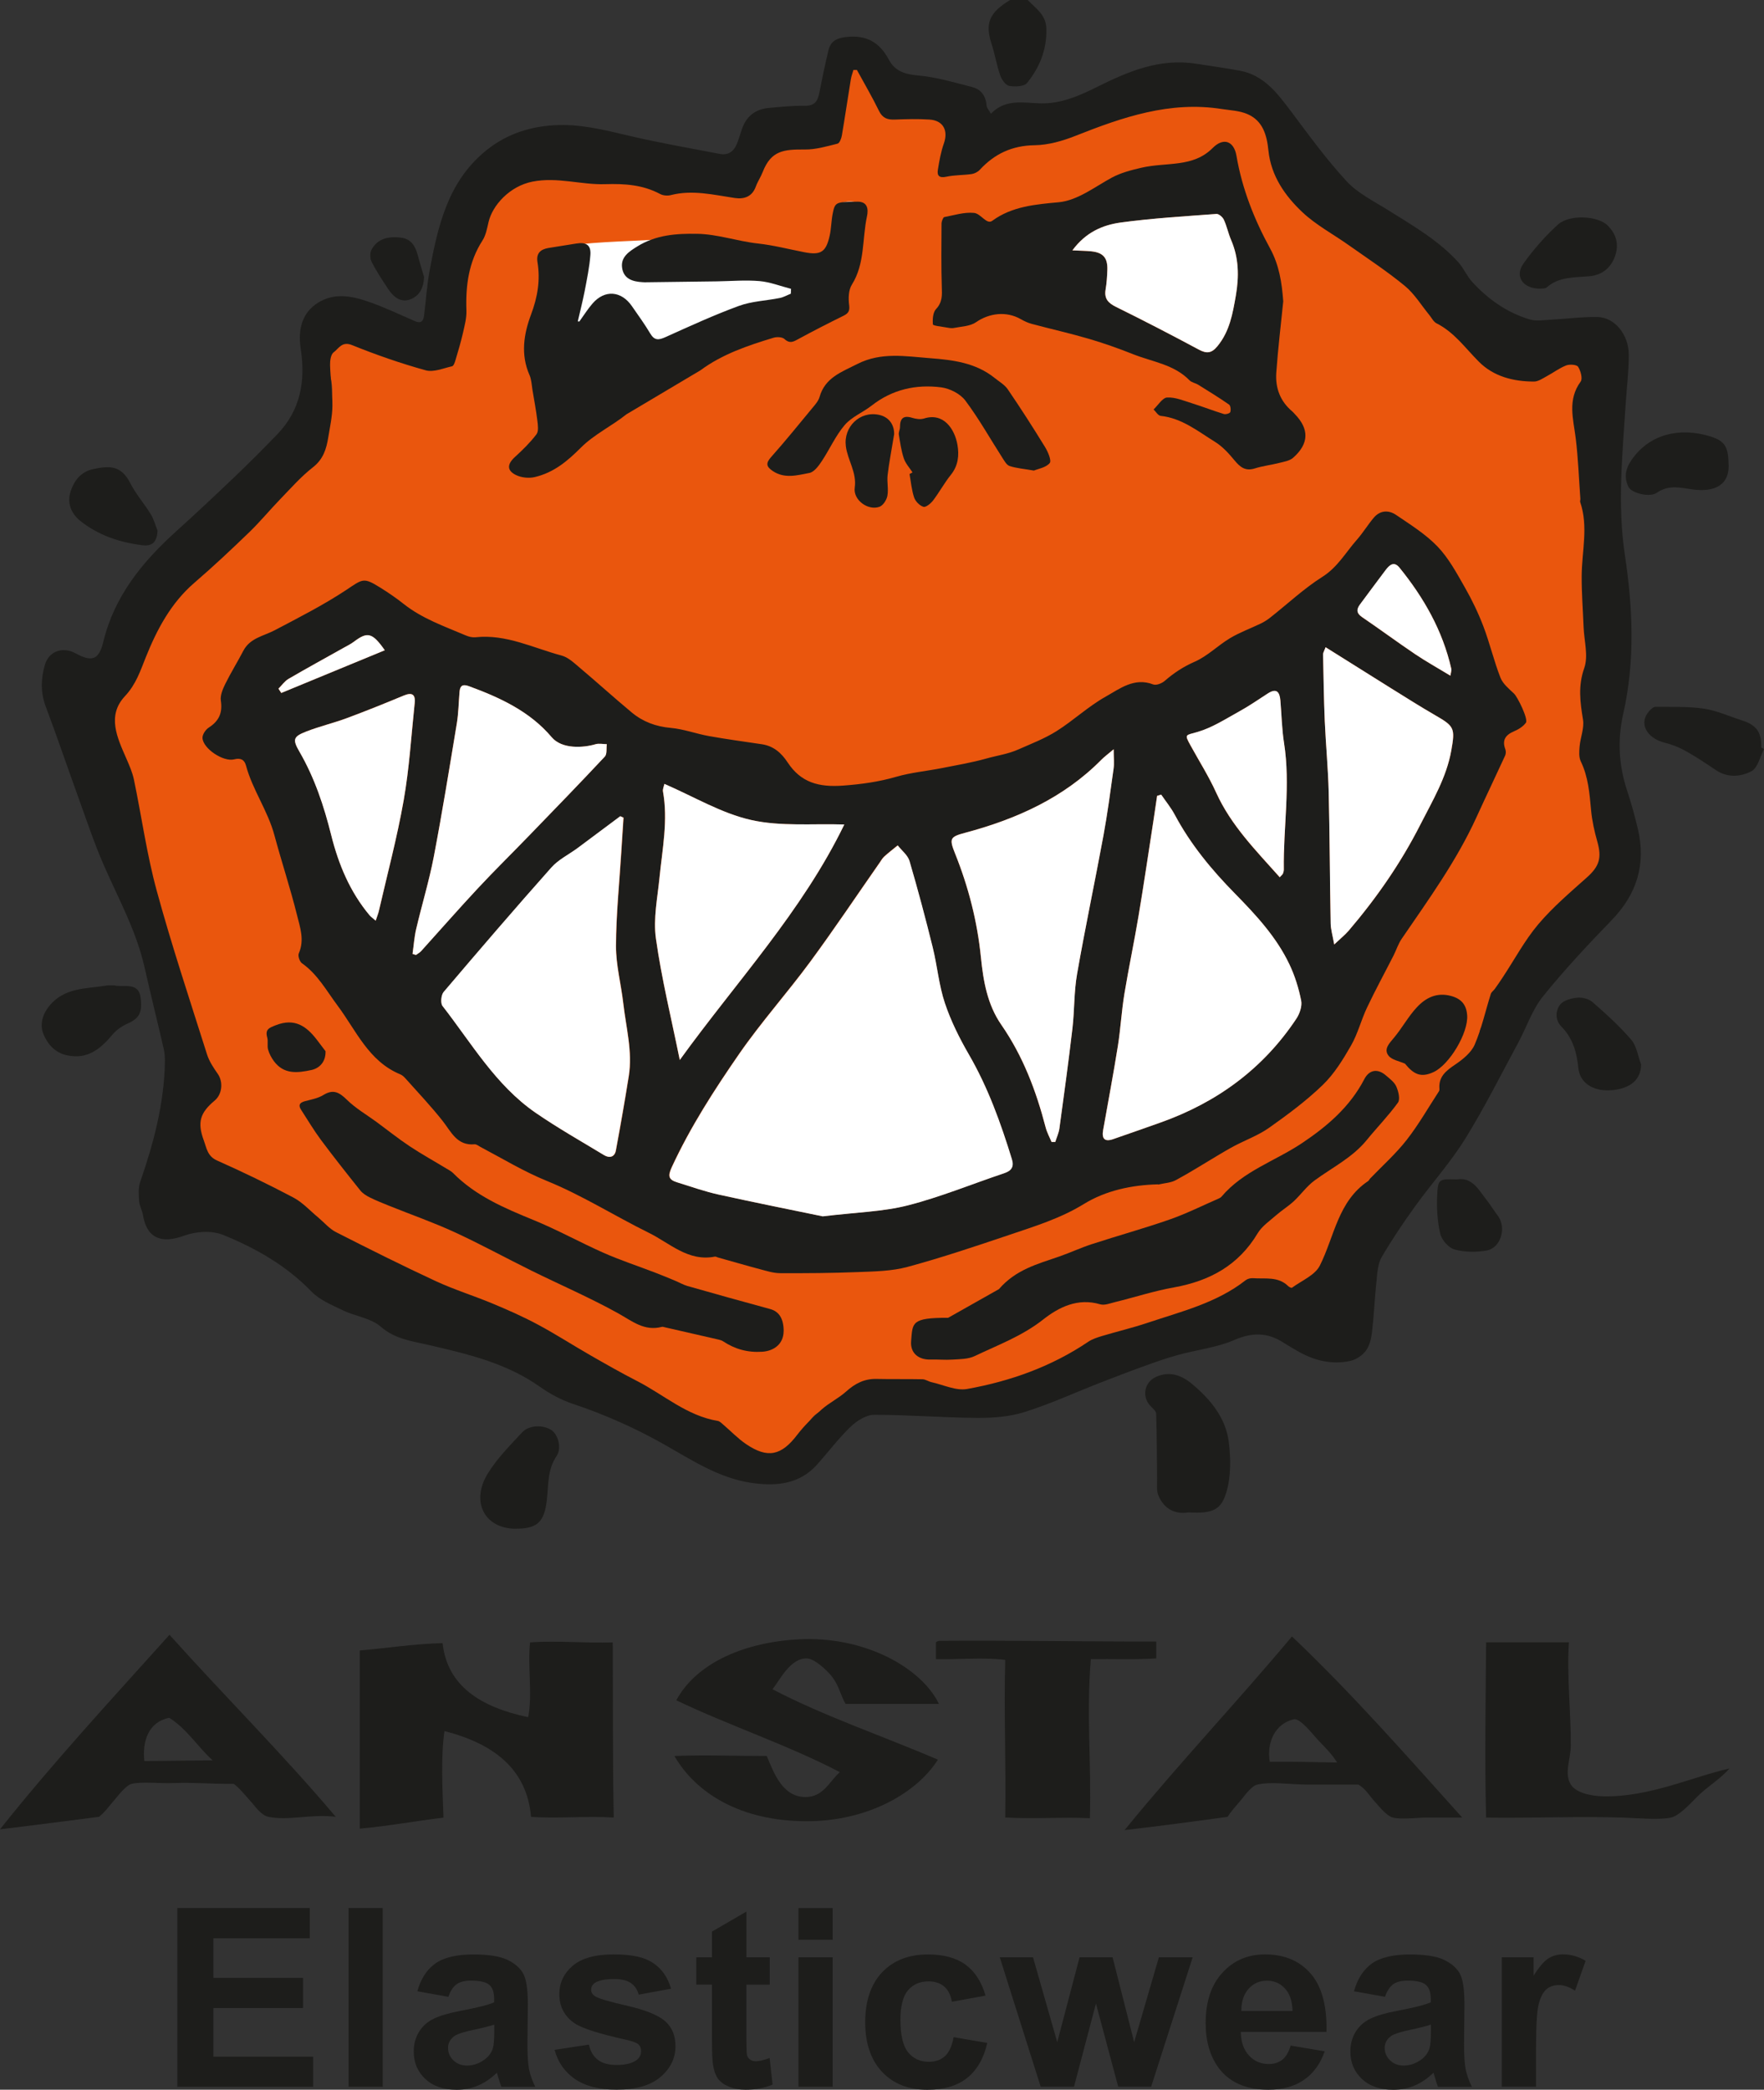
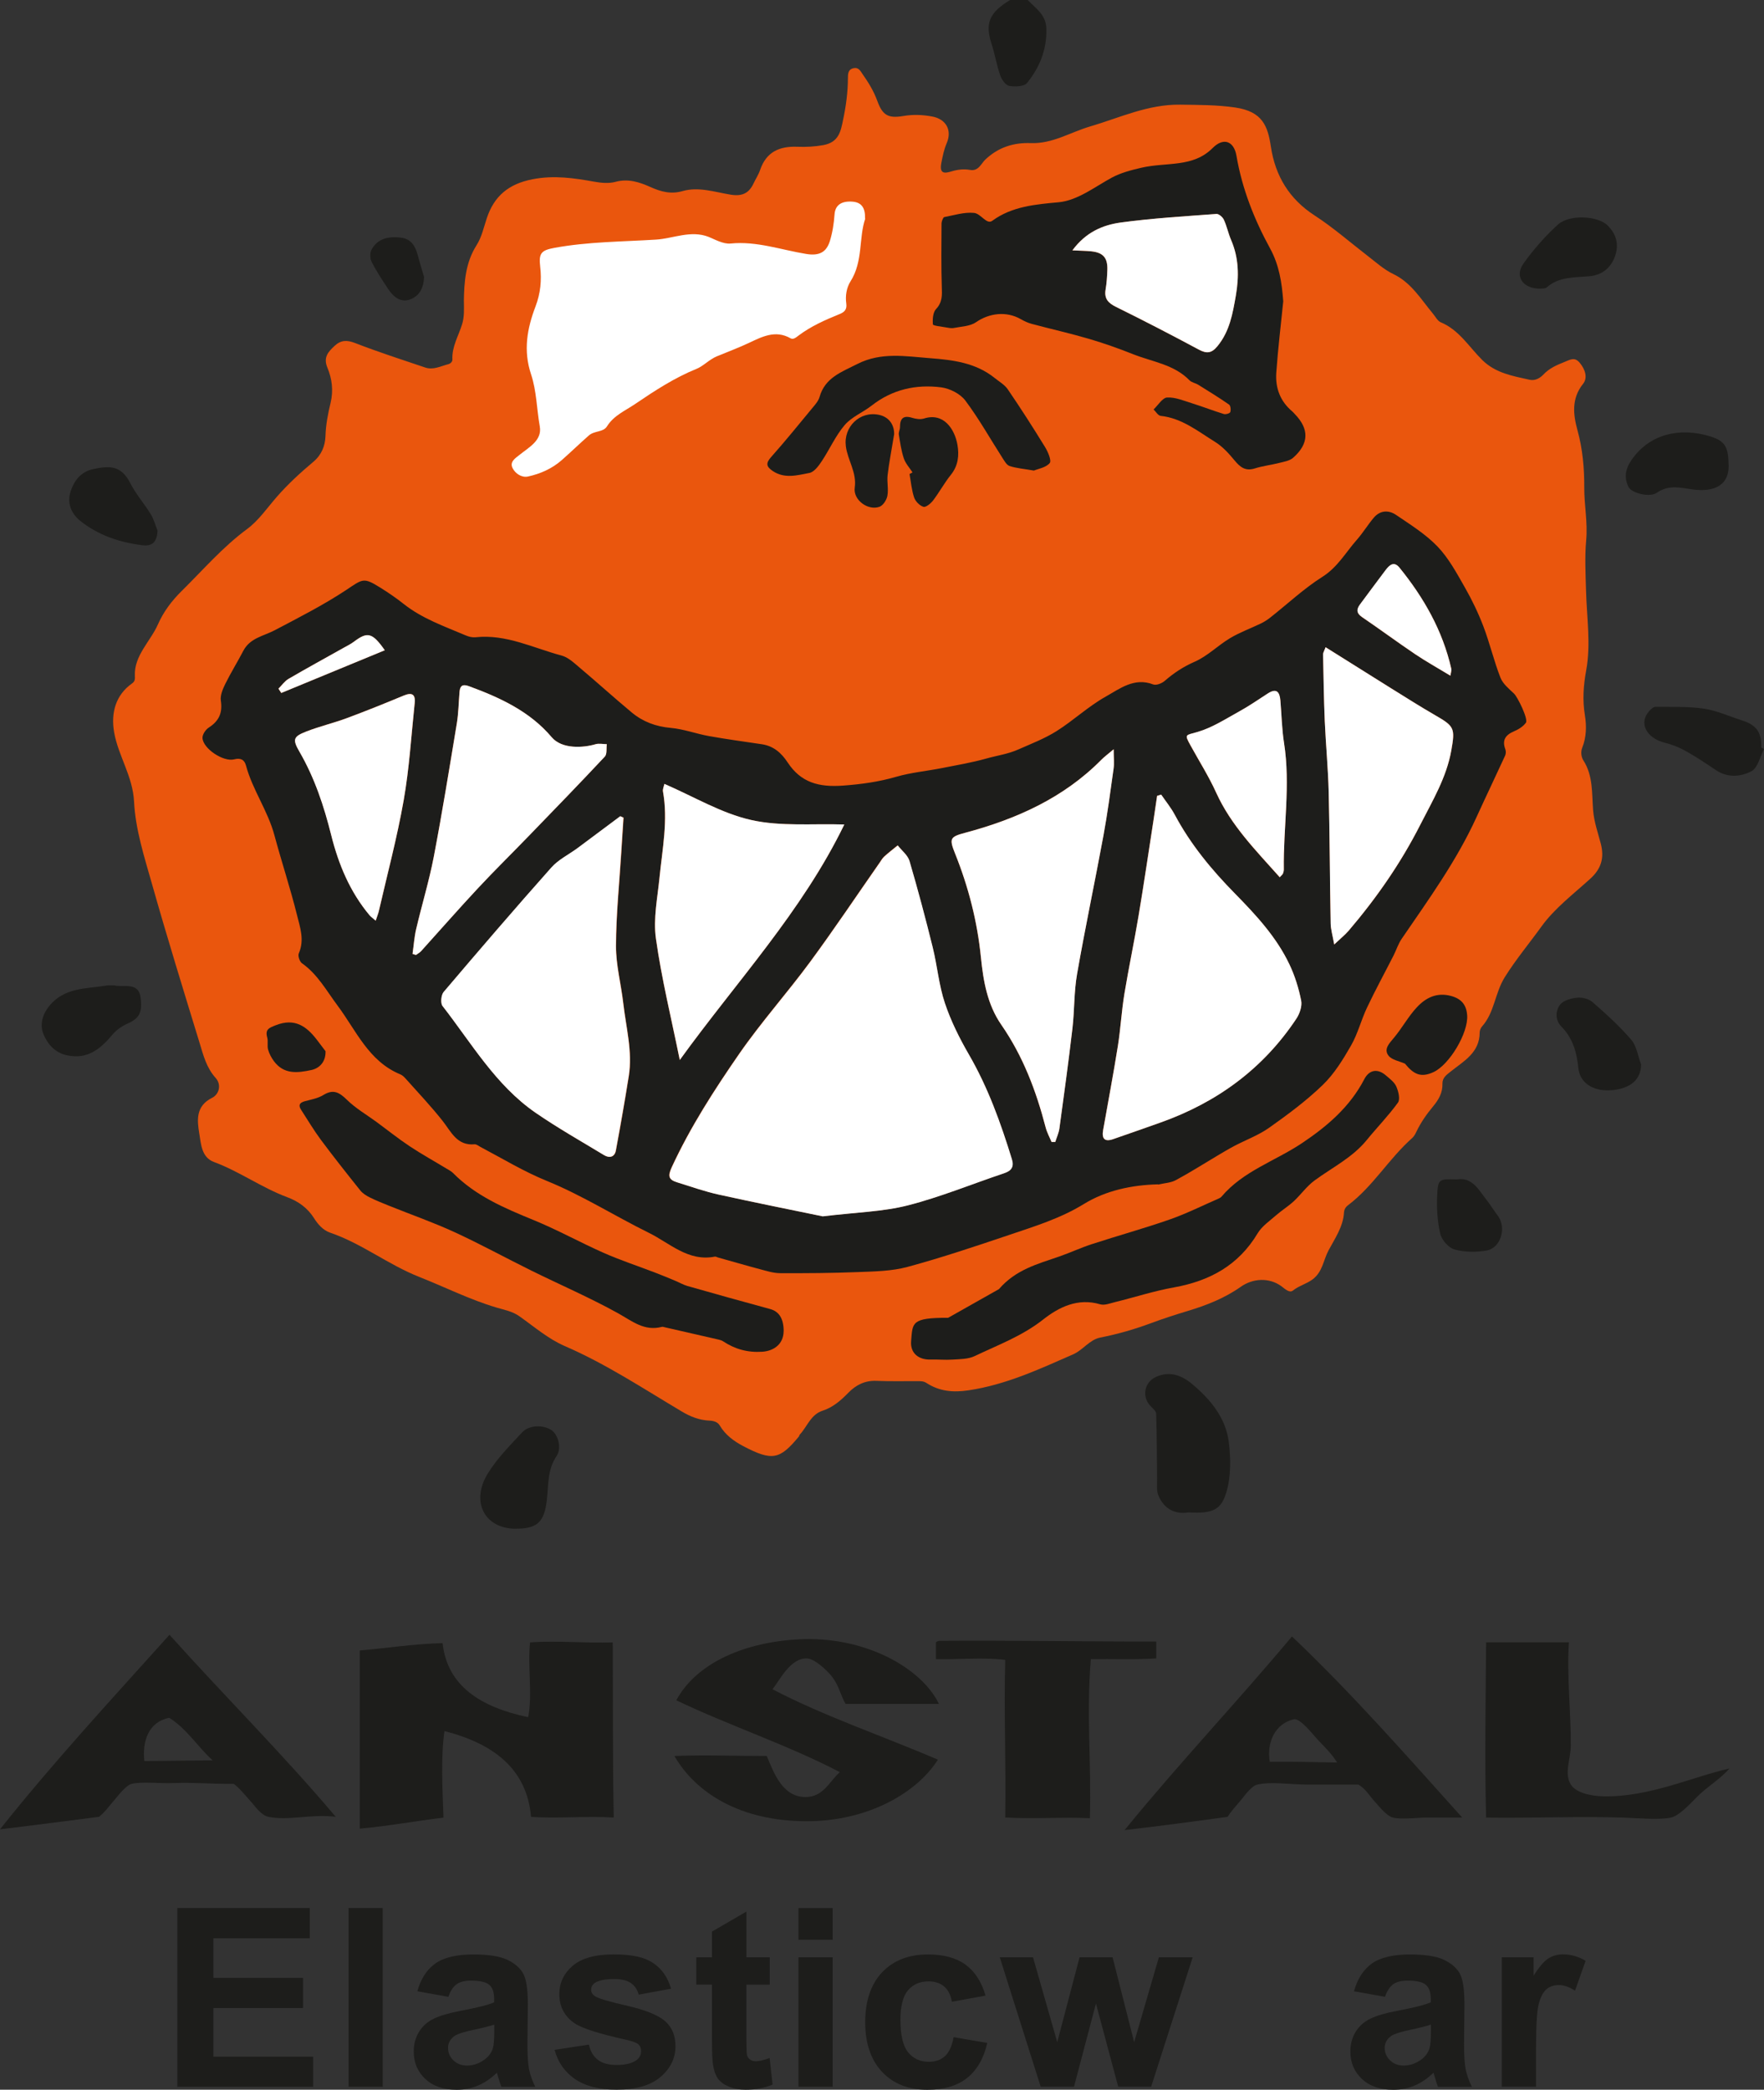
<svg xmlns="http://www.w3.org/2000/svg" id="Layer_2" viewBox="0 0 323.17 382.71">
  <rect x="0" y="0" width="323.17" height="382.71" fill="#333333" stroke="none" />
  <g id="Layer_1-2" data-name="Layer_1">
    <g id="Fatsa_anstal.psd">
      <g>
        <path d="M84.98,55.24c.05-3.6.3-7.14,2.32-10.32.97-1.52,1.32-3.29,1.89-4.98,1.34-4.03,3.99-6.26,8.37-7.11,3.95-.77,7.61-.22,11.39.46,1.24.22,2.61.34,3.79.02,2.32-.64,4.37.03,6.37.92,1.93.87,3.77,1.39,5.92.77,2.97-.85,5.92.18,8.82.65,2.09.34,3.34-.23,4.2-2.05.39-.84.92-1.62,1.21-2.49,1.13-3.3,3.54-4.36,6.83-4.23,1.56.06,3.11-.01,4.72-.3,2.92-.52,3.23-2.62,3.66-4.7.52-2.47.86-4.98.87-7.52,0-.82.02-1.68,1.07-1.88.92-.18,1.23.55,1.66,1.16,1.07,1.52,2.01,3.07,2.66,4.85.95,2.63,2,3.22,4.73,2.76,1.81-.31,3.54-.24,5.32.09,2.51.46,3.69,2.47,2.66,4.88-.5,1.17-.74,2.36-.98,3.6-.41,2.11.64,1.94,1.92,1.55,1.12-.33,2.22-.45,3.35-.25,1.53.28,2.02-1.17,2.78-1.89,2.4-2.27,5.2-3.14,8.35-3.02,3.96.14,7.22-1.98,10.82-3.04,5.43-1.59,10.61-4.08,16.53-4,3.38.05,6.77.03,10.09.52,5.04.74,5.97,3.45,6.53,7.18.81,5.38,3.39,9.59,7.98,12.57,3.44,2.23,6.52,4.94,9.77,7.44,1.52,1.17,2.98,2.5,4.68,3.31,3.31,1.59,5.06,4.62,7.25,7.24.47.56.85,1.35,1.45,1.6,3.37,1.41,5.17,4.51,7.6,6.91,2.44,2.4,5.57,2.92,8.67,3.61,1.03.23,1.94-.33,2.52-.95,1.1-1.17,2.44-1.74,3.87-2.31,1.03-.41,1.86-.98,2.8.16,1,1.21,1.49,2.74.6,3.85-2.17,2.71-1.8,5.67-1.02,8.5.95,3.45,1.26,7,1.24,10.44-.02,3.25.66,6.42.35,9.75-.27,2.96-.11,6.17-.02,9.25.13,4.83.9,9.77.03,14.5-.52,2.86-.7,5.45-.24,8.27.32,1.94.28,4-.49,5.93-.32.81-.16,1.75.21,2.32,1.8,2.82,1.54,6.03,1.78,9.09.17,2.17.88,4.13,1.41,6.16.68,2.63.06,4.61-1.9,6.4-3.1,2.82-6.56,5.43-8.97,8.77-2.22,3.08-4.68,6.02-6.72,9.28-1.82,2.91-1.87,6.46-4.17,9.03-.25.28-.43.73-.43,1.1,0,3.71-2.92,5.24-5.32,7.16-.74.59-1.53,1.13-1.5,2.22.05,1.64-.68,2.91-1.7,4.14-1.18,1.42-2.26,2.95-3.06,4.63-.2.41-.42.86-.76,1.16-4.34,3.85-7.13,8.81-11.79,12.34-.45.34-.69.77-.73,1.36-.14,2.52-1.66,4.73-2.83,6.9-.95,1.77-1.07,3.92-2.91,5.3-1.13.85-2.5,1.16-3.61,2.05-.64.51-1.47-.31-2.1-.78-2.26-1.65-5.23-1.48-7.48.11-2.92,2.06-6.24,3.37-9.66,4.4-2.24.68-4.49,1.4-6.67,2.21-3.08,1.15-6.17,2.04-9.38,2.67-1.98.39-3.17,2.29-4.99,3.08-6.19,2.72-12.31,5.56-19.12,6.58-2.85.43-5.36.2-7.75-1.35-.54-.35-1.13-.33-1.73-.33-2.48,0-4.96.05-7.43-.05-2.1-.09-3.76.76-5.14,2.18-1.37,1.4-2.81,2.67-4.7,3.28-2.2.71-2.81,2.9-4.19,4.37-.09.09-.09.26-.17.36-3.5,4.23-4.87,4.56-10.22,1.75-1.7-.9-3.25-2.03-4.28-3.77-.38-.64-1.11-.86-1.92-.89-1.82-.08-3.49-.74-5.04-1.67-7.04-4.19-13.87-8.71-21.45-11.99-2.99-1.29-5.58-3.53-8.28-5.44-1.29-.92-2.76-1.17-4.2-1.6-4.89-1.45-9.44-3.75-14.15-5.61-5.71-2.25-10.54-6.13-16.34-8.11-1.31-.45-2.26-1.56-2.94-2.64-1.21-1.93-2.94-3.12-4.93-3.86-4.67-1.74-8.74-4.71-13.41-6.44-2.29-.85-2.37-3.3-2.69-5.21-.4-2.44-.68-5.03,2.34-6.54,1.35-.67,1.73-2.46.66-3.64-1.7-1.88-2.26-4.18-2.95-6.44-2.96-9.65-5.94-19.29-8.69-29-1.41-4.98-3.06-10.06-3.31-15.17-.24-4.68-2.88-8.34-3.65-12.69-.63-3.6.31-6.85,3.26-8.94.57-.4.57-.8.54-1.45-.16-3.64,2.88-6.32,4.22-9.37,1.02-2.32,2.54-4.34,4.36-6.13,3.92-3.86,7.49-8.03,11.98-11.34,2.12-1.56,3.71-3.92,5.5-5.96,2.03-2.32,4.29-4.38,6.63-6.35,1.51-1.26,2.17-2.92,2.23-4.72.06-2.09.46-4.11.94-6.1.54-2.27.25-4.41-.59-6.43-.78-1.87.12-2.87,1.3-3.97,1.16-1.08,2.25-1.13,3.79-.53,4.22,1.64,8.54,3.03,12.83,4.48,1.48.5,2.84-.25,4.23-.61.4-.1.77-.45.75-.86-.11-2.36,1.13-4.33,1.78-6.46.43-1.38.34-2.76.33-4.16Z" style="fill: #ea560d;" />
        <path d="M158.51,40.06c-1.2,3.48-.36,7.81-2.7,11.48-.72,1.14-.97,2.65-.77,4.04.16,1.14-.38,1.6-1.23,1.94-2.63,1.07-5.22,2.21-7.52,3.94-.39.29-.94.79-1.45.5-2.8-1.61-5.31-.25-7.7.87-1.92.9-3.89,1.63-5.84,2.44-1.39.58-2.4,1.75-3.67,2.27-4.07,1.65-7.66,4-11.26,6.44-1.85,1.26-3.91,2.09-5.18,4.12-.69,1.09-2.28.75-3.31,1.65-1.68,1.48-3.29,3.04-4.97,4.52-1.76,1.55-3.92,2.51-6.19,3-1.12.24-2.28-.5-2.81-1.53-.6-1.17.52-1.83,1.26-2.43,1.75-1.41,4.17-2.66,3.72-5.21-.56-3.18-.59-6.52-1.59-9.52-1.47-4.4-.73-8.41.81-12.46.92-2.4,1.15-4.83.85-7.33-.29-2.45.24-2.96,2.63-3.4,6.16-1.13,12.42-1.12,18.62-1.51,3.09-.19,6.36-1.78,9.63-.49.99.39,2.65,1.35,4,1.21,4.78-.48,9.26,1.16,13.87,1.91,2.24.36,3.65-.2,4.32-2.35.49-1.58.74-3.21.86-4.88.12-1.74,1.28-2.5,3.29-2.35,1.63.13,2.36,1.09,2.3,3.1Z" style="fill: #fff;" />
      </g>
      <g>
        <path d="M188.28,0c1.45,1.54,3.35,2.64,3.42,5.26.09,3.84-1.24,7.09-3.54,9.93-.54.67-2.22.73-3.28.54-.66-.12-1.37-1.16-1.64-1.93-.65-1.87-.96-3.86-1.58-5.75-1.23-3.78-.45-5.73,3.4-8.05h3.22Z" style="fill: #1d1d1b;" />
-         <path d="M181.54,20.83c2.7-2.82,6-1.96,9.14-1.9,3.74.07,7-1.37,10.23-2.97,5.71-2.85,11.5-5.32,18.12-4.3,2.68.41,5.36.79,8.03,1.27,4.47.8,6.94,4.13,9.46,7.47,3.28,4.36,6.49,8.82,10.19,12.8,2.08,2.24,5.04,3.68,7.7,5.35,4.51,2.83,9.15,5.49,12.77,9.49.97,1.07,1.54,2.51,2.52,3.58,2.93,3.19,6.4,5.66,10.59,6.89,1.18.35,2.56.1,3.84.04,2.86-.15,5.72-.55,8.57-.49,3.11.07,5.68,3.2,5.7,6.91.01,3-.38,5.99-.57,8.99-.58,9.24-1.55,18.39-.14,27.74,1.45,9.61,1.88,19.39-.32,29.08-1.06,4.68-.81,9.37.71,13.98.77,2.33,1.43,4.7,1.99,7.09,1.51,6.43-.19,11.9-4.81,16.67-4.36,4.51-8.67,9.1-12.6,13.98-1.96,2.44-2.98,5.62-4.5,8.43-3.2,5.92-6.21,11.96-9.75,17.66-2.7,4.34-6.17,8.19-9.17,12.35-2.17,3.01-4.25,6.1-6.12,9.3-.7,1.2-.78,2.8-.93,4.25-.34,3.18-.47,6.37-.84,9.54-.14,1.17-.46,2.47-1.14,3.37-.65.86-1.81,1.62-2.87,1.85-3.41.71-6.63-.08-9.62-1.82-.86-.5-1.74-1-2.58-1.54-2.92-1.88-5.7-1.92-9-.49-3.24,1.41-6.92,1.8-10.37,2.76-2.16.59-4.28,1.35-6.38,2.11-2.63.95-5.24,1.96-7.85,2.97-4.63,1.81-9.17,3.9-13.91,5.38-2.74.86-5.79,1.07-8.69,1.05-6.26-.04-12.52-.57-18.79-.56-1.45,0-3.17,1.09-4.29,2.16-2.21,2.12-4.07,4.59-6.11,6.89-3.25,3.66-7.47,4.06-11.96,3.43-6.11-.86-11.14-4.26-16.33-7.18-5.29-2.97-10.78-5.4-16.54-7.32-2.11-.71-4.17-1.82-6-3.11-6.14-4.36-13.22-6-20.37-7.66-3.01-.7-6.15-1.05-8.8-3.36-1.8-1.57-4.65-1.89-6.93-2.99-2.01-.97-4.25-1.88-5.75-3.43-4.61-4.77-10.21-7.95-16.19-10.38-2.06-.84-5-.65-7.15.14-4.19,1.54-6.85.47-7.55-3.82-.14-.85-.63-1.65-.69-2.5-.08-1.16-.18-2.44.19-3.51,2.46-7.09,4.37-14.28,4.53-21.83.02-.86-.03-1.75-.22-2.58-1.15-4.99-2.39-9.97-3.52-14.96-1.5-6.62-4.77-12.52-7.46-18.67-1.78-4.08-3.18-8.32-4.7-12.51-1.99-5.49-3.86-11.03-5.92-16.5-.98-2.58-.9-5.13-.17-7.65.73-2.54,3.28-3.4,5.63-2.12,2.99,1.64,4.27,1.21,5.08-2.11,2.03-8.41,7.19-14.68,13.42-20.3,3.57-3.22,7.08-6.52,10.56-9.84,2.68-2.56,5.31-5.18,7.88-7.85,4.28-4.43,5.21-9.78,4.3-15.7-.65-4.19.7-7.16,3.75-8.74,2.82-1.46,5.76-.85,8.54.1,2.95,1.01,5.78,2.36,8.65,3.61,1.08.47,1.53-.01,1.65-.96.36-2.77.52-5.58,1.03-8.32,1.5-8.02,3.27-15.97,9.93-21.63,3.67-3.13,7.98-4.67,12.78-4.97,4.73-.3,9.23.83,13.78,1.91,5.5,1.3,11.08,2.26,16.63,3.33,1.89.37,2.84-.75,3.38-2.37.23-.69.46-1.39.69-2.09.79-2.42,2.48-3.74,4.99-3.96,2.19-.2,4.39-.42,6.58-.39,1.76.03,2.34-.85,2.63-2.34.51-2.62,1.05-5.23,1.68-7.82.41-1.71,1.53-2.26,3.37-2.45,3.66-.38,6.04,1.06,7.68,4.15,1.16,2.19,3.03,2.7,5.45,2.92,3.32.3,6.59,1.28,9.85,2.12,1.63.42,2.5,1.66,2.62,3.41.03.4.4.78.79,1.47ZM157.01,12.82c-.22,0-.44,0-.66-.01-.16.58-.39,1.15-.48,1.75-.56,3.42-1.06,6.85-1.64,10.26-.09.54-.42,1.4-.79,1.49-1.96.49-3.98,1.09-5.98,1.07-3.88-.03-6.18.18-7.72,4.1-.36.93-.94,1.78-1.28,2.71-.69,1.88-2.18,2.32-3.87,2.07-3.88-.58-7.73-1.54-11.69-.53-.6.16-1.42.09-1.96-.2-3.18-1.7-6.53-1.91-10.07-1.8-4.42.14-8.73-1.36-13.3-.47-4.2.82-7.35,4.35-8.06,7.39-.27,1.16-.49,2.42-1.12,3.4-2.54,3.95-3.1,8.27-2.94,12.83.05,1.36-.33,2.76-.64,4.12-.38,1.66-.87,3.3-1.36,4.94-.12.42-.34,1.08-.63,1.14-1.6.36-3.39,1.14-4.83.74-4.58-1.27-9.09-2.84-13.5-4.62-1.86-.75-2.44.65-3.37,1.33-.52.38-.67,1.54-.65,2.34.07,2.49.45,4.98.43,7.47-.02,1.92-.45,3.84-.76,5.75-.34,2.12-.91,4.01-2.81,5.49-2.19,1.71-4.05,3.84-5.99,5.84-1.9,1.96-3.65,4.09-5.61,5.99-3.3,3.19-6.65,6.34-10.13,9.33-4.28,3.69-6.84,8.53-8.87,13.58-1.04,2.59-1.8,5-3.85,7.19-3.32,3.55-1.41,7.59.25,11.37.55,1.27,1.13,2.57,1.41,3.92,1.41,6.77,2.35,13.66,4.17,20.32,2.75,10.07,6.06,20,9.21,29.96.4,1.28,1.19,2.47,1.97,3.58,1.02,1.45.84,3.72-.55,4.89-2.71,2.26-3.22,4.01-2,7.32.51,1.38.65,2.87,2.41,3.66,4.74,2.11,9.42,4.37,14,6.79,1.7.9,3.08,2.44,4.59,3.69,1.07.89,2,2.03,3.21,2.64,6.05,3.08,12.13,6.12,18.29,8.98,3.37,1.56,6.95,2.67,10.39,4.1,2.8,1.17,5.6,2.4,8.28,3.84,3.28,1.75,6.41,3.78,9.64,5.63,2.83,1.62,5.66,3.24,8.56,4.72,4.9,2.51,9.12,6.37,14.8,7.31.34.06.66.39.95.64,1.41,1.2,2.7,2.57,4.22,3.6,3.96,2.69,6.47,2.11,9.36-1.68,1.3-1.7,2.88-3.23,4.49-4.66,1.38-1.22,3.11-2.05,4.48-3.28,1.62-1.46,3.34-2.36,5.56-2.31,2.81.06,5.62,0,8.43.06.56.01,1.11.42,1.68.54,2.17.48,4.47,1.61,6.5,1.24,7.92-1.42,15.43-4.09,22.18-8.64.75-.51,1.68-.8,2.56-1.07,2.74-.82,5.54-1.48,8.26-2.39,6.23-2.09,12.7-3.64,18.03-7.82.34-.26.89-.4,1.32-.37,2.22.17,4.62-.38,6.47,1.45.17.17.59.37.69.3,1.77-1.3,4.22-2.29,5.11-4.06,2.68-5.33,3.3-11.77,8.85-15.48.16-.1.23-.33.37-.47,2.24-2.33,4.68-4.5,6.67-7.04,2.2-2.81,3.98-5.94,5.93-8.93.07-.1.1-.26.09-.39-.21-2.29,1.22-3.38,2.92-4.53,1.39-.94,2.91-2.17,3.54-3.63,1.28-2.97,1.97-6.18,2.95-9.28.11-.35.51-.61.74-.93.5-.7.99-1.41,1.46-2.13,2.15-3.25,4.01-6.75,6.5-9.7,2.65-3.13,5.83-5.83,8.91-8.58,2.25-2.01,2.75-3.55,1.92-6.5-.54-1.9-.98-3.86-1.16-5.82-.28-3.07-.51-6.1-1.89-8.94-.37-.77-.29-1.83-.21-2.74.15-1.65.88-3.35.62-4.91-.52-3.19-.93-6.14.23-9.43.78-2.22-.02-4.99-.12-7.51-.12-3.12-.37-6.24-.35-9.35.02-4.51,1.26-9.04-.27-13.53-.06-.17.04-.4.03-.59-.27-3.7-.4-7.42-.85-11.09-.44-3.55-1.55-7.04.9-10.39.4-.54,0-1.98-.46-2.71-.26-.41-1.55-.5-2.2-.25-1.25.49-2.36,1.34-3.56,1.98-.74.4-1.54.97-2.32.97-3.78,0-7.4-.92-10.1-3.63-2.48-2.48-4.51-5.4-7.77-7.04-.55-.28-.88-.99-1.3-1.5-1.48-1.8-2.73-3.89-4.49-5.34-3.28-2.7-6.85-5.04-10.32-7.49-2.82-2-5.94-3.65-8.43-5.99-3.21-3.02-5.77-6.67-6.25-11.32-.29-2.85-1.03-5.5-3.91-6.7-1.42-.6-3.07-.66-4.62-.9-9.5-1.5-18.16,1.48-26.79,4.9-2.37.94-5,1.7-7.51,1.73-4.14.06-7.34,1.57-10.06,4.51-.36.39-.96.69-1.49.77-1.54.22-3.12.16-4.63.49-1.26.27-1.72-.16-1.55-1.25.26-1.63.55-3.29,1.1-4.84.84-2.37-.11-4.22-2.63-4.38-2.11-.14-4.24-.08-6.36,0-1.33.05-2.24-.25-2.89-1.58-1.24-2.54-2.68-5-4.04-7.49Z" style="fill: #1d1d1b;" />
        <path d="M217.69,276.99c-2.33.37-4.43-.57-5.48-3.14-.36-.89-.21-2.01-.23-3.03-.05-3.98-.03-7.97-.17-11.95-.02-.53-.78-1.03-1.2-1.55-1.46-1.76-.87-4.24,1.19-5.16,2.55-1.14,4.74-.26,6.66,1.36,3.34,2.81,6.11,6.17,6.66,10.6.37,3,.41,6.29-.44,9.14-.93,3.14-2.33,4.01-7,3.72Z" style="fill: #1d1d1b;" />
        <path d="M94.42,279.97c-5.67-.04-8.25-4.98-5.02-10.17,1.7-2.73,4.04-5.1,6.26-7.48,1.29-1.38,3.91-1.41,5.4-.39,1.15.79,1.91,3.27.9,4.74-1.72,2.53-1.45,5.34-1.78,8.09-.48,4.03-1.77,5.23-5.76,5.2Z" style="fill: #1d1d1b;" />
        <path d="M323.17,137.17c-.73,1.4-1.12,3.44-2.28,4.06-1.93,1.03-4.34,1.26-6.48-.16-1.83-1.22-3.65-2.45-5.57-3.52-1.19-.67-2.51-1.19-3.83-1.52-3.4-.85-4.84-3.63-2.87-5.8.3-.33.74-.77,1.12-.77,2.96.03,5.97-.11,8.88.32,2.39.35,4.68,1.42,7.01,2.16,2.64.83,3.61,2.19,3.51,4.97.16.09.33.17.49.26Z" style="fill: #1d1d1b;" />
        <path d="M21.13,180.52c.4.02.8.07,1.2.06,1.61-.03,3.15-.03,3.43,2.13.36,2.74-.25,3.82-2.47,4.79-.99.44-1.97,1.13-2.66,1.95-2.22,2.64-4.58,4.65-8.4,3.81-2.23-.49-3.55-2.12-4.27-3.87-.65-1.57-.31-3.4.98-5.04,2.78-3.56,6.82-3.23,10.58-3.86.52-.09,1.07-.01,1.61-.01,0,.01,0,.03,0,.04Z" style="fill: #1d1d1b;" />
        <path d="M316.66,84.65c.38,4.29-2.69,5.45-6.27,5.02-2.39-.29-4.57-1.01-6.87.58-1.31.91-4.61.05-5.16-1.05-.87-1.74-.6-3.33.58-5.02,3.44-4.91,8.98-5.81,14.05-4.36,2.89.83,3.58,1.84,3.68,4.83Z" style="fill: #1d1d1b;" />
        <path d="M300.66,194.93c-.02,3.34-2.76,4.62-5.82,4.75-3.09.13-5.41-1.41-5.68-4.08-.28-2.85-1-5.44-3.09-7.57-1.17-1.19-1.15-2.88-.24-4.06.6-.77,2.01-1.14,3.09-1.25.92-.09,2.14.19,2.81.78,2.49,2.18,4.97,4.41,7.12,6.92,1,1.16,1.22,2.99,1.8,4.51Z" style="fill: #1d1d1b;" />
        <path d="M282.17,52.87c-3.17.02-4.74-2.26-3.07-4.6,1.83-2.57,3.96-4.99,6.29-7.12,2.13-1.94,7.32-1.63,9.11.12,1.62,1.6,2.14,3.49,1.37,5.67-.77,2.16-2.42,3.43-4.59,3.64-2.78.27-5.61.03-7.93,2.06-.3.26-.9.18-1.17.22Z" style="fill: #1d1d1b;" />
        <path d="M28.87,97.18c-.13,2.02-.87,2.91-2.82,2.67-4.15-.52-8.06-1.82-11.37-4.48-1.71-1.37-2.41-3.34-1.74-5.39.62-1.9,1.83-3.55,4.05-4.05,3.05-.67,5.2-.75,6.88,2.56,1.02,2,2.55,3.73,3.73,5.65.57.92.85,2.02,1.26,3.03Z" style="fill: #1d1d1b;" />
        <path d="M266.88,216c2.9-.5,4.08,2.03,5.63,3.98.66.83,1.19,1.76,1.84,2.59,1.7,2.17.66,5.97-2,6.45-1.9.34-4.02.32-5.87-.19-1.09-.3-2.35-1.73-2.62-2.87-.54-2.29-.67-4.74-.56-7.1.14-2.95.32-2.95,3.59-2.86Z" style="fill: #1d1d1b;" />
        <path d="M77.69,50.73c-.07,1.93-.81,3.46-2.53,4.1-1.76.65-3.08-.45-4.03-1.88-1.07-1.61-2.15-3.24-3.03-4.95-.32-.62-.36-1.67-.04-2.27,1.15-2.13,3.21-2.46,5.38-2.21,1.75.2,2.6,1.41,3.03,3.01.38,1.41.81,2.8,1.22,4.2Z" style="fill: #1d1d1b;" />
        <path d="M212.16,216.9c-4.83.12-9.57,1.13-13.59,3.6-4.29,2.64-8.94,4.06-13.58,5.63-6.2,2.09-12.41,4.18-18.72,5.89-2.92.79-6.07.83-9.13.95-4.73.19-9.47.22-14.21.2-1.24,0-2.49-.41-3.71-.73-2.57-.68-5.12-1.43-7.67-2.14-.19-.05-.4-.19-.58-.16-4.89.96-8.24-2.46-12.08-4.35-6.27-3.09-12.23-6.88-18.67-9.5-4.3-1.75-8.16-4.11-12.2-6.24-.35-.19-.73-.51-1.08-.48-3.22.28-4.25-2.25-5.83-4.26-2.14-2.71-4.53-5.23-6.83-7.81-.26-.29-.58-.59-.94-.74-5.81-2.39-8.09-8.04-11.5-12.6-2.03-2.72-3.65-5.73-6.52-7.75-.43-.3-.78-1.36-.58-1.81,1.07-2.44.25-4.71-.33-7.03-1.22-4.9-2.82-9.72-4.12-14.55-1.24-4.61-4.03-8.36-5.23-12.84-.29-1.07-1.01-1.41-2.16-1.11-1.98.51-5.72-1.98-5.8-3.92-.03-.63.57-1.53,1.15-1.9,1.87-1.2,2.55-2.7,2.21-4.92-.14-.95.33-2.09.78-3.01,1.03-2.09,2.27-4.08,3.35-6.15,1.23-2.34,3.69-2.67,5.73-3.74,4.41-2.32,8.88-4.59,13.03-7.33,3.15-2.08,3.19-2.43,6.34-.47,1.47.92,2.91,1.9,4.27,2.98,3.41,2.7,7.47,4.1,11.39,5.77.54.23,1.19.39,1.76.33,5.63-.61,10.59,1.97,15.78,3.35,1.21.32,2.28,1.35,3.29,2.2,3.22,2.71,6.33,5.54,9.57,8.23,2.05,1.7,4.42,2.58,7.15,2.82,2.36.21,4.65,1.08,7.01,1.5,3.17.57,6.39,1,9.66,1.49,2.15.32,3.59,1.59,4.75,3.36,2.41,3.64,5.66,4.56,10.21,4.21,3.3-.25,6.46-.68,9.63-1.6,2.72-.79,5.59-1.05,8.39-1.6,2.73-.54,5.48-1,8.15-1.75,2.02-.57,3.95-.81,5.88-1.67,2.37-1.05,4.83-1.99,7-3.36,3.09-1.95,5.81-4.53,8.99-6.31,2.59-1.45,5.24-3.57,8.71-2.23.55.21,1.59-.2,2.11-.66,1.67-1.45,3.42-2.6,5.5-3.51,2.33-1.02,4.23-2.97,6.45-4.3,1.79-1.07,3.78-1.79,5.67-2.7.59-.29,1.16-.65,1.67-1.05,3.19-2.51,6.18-5.33,9.59-7.49,2.8-1.77,4.29-4.5,6.33-6.81,1.1-1.25,1.97-2.69,3.04-3.97,1.17-1.42,2.75-1.5,4.14-.55,2.63,1.79,5.42,3.52,7.59,5.79,2.03,2.12,3.49,4.84,4.97,7.43,1.31,2.29,2.47,4.69,3.41,7.15,1.18,3.09,1.93,6.33,3.13,9.41.44,1.13,1.55,2.05,2.48,2.92.68.64,2.66,4.69,2.19,5.35-.5.7-1.37,1.23-2.19,1.58-1.58.67-2.2,1.63-1.57,3.3.12.33.1.81-.04,1.13-1.74,3.79-3.54,7.54-5.27,11.33-3.64,7.98-8.77,15.04-13.69,22.24-.63.92-.97,2.03-1.48,3.04-1.62,3.18-3.33,6.31-4.86,9.54-1.08,2.27-1.69,4.79-2.93,6.95-1.47,2.57-3.08,5.19-5.18,7.22-3,2.9-6.4,5.42-9.82,7.84-1.93,1.37-4.23,2.21-6.35,3.32-1.05.55-2.07,1.17-3.09,1.77-2.55,1.51-5.05,3.11-7.66,4.51-.95.51-2.15.55-3.24.81ZM150.66,222.75c6.22-.75,11.06-.84,15.62-2.01,6-1.53,11.77-3.92,17.66-5.89,1.35-.45,1.84-1.18,1.42-2.56-2.04-6.64-4.37-13.15-7.89-19.2-1.73-2.98-3.3-6.14-4.39-9.4-1.09-3.27-1.38-6.8-2.22-10.17-1.32-5.31-2.72-10.6-4.26-15.85-.32-1.07-1.42-1.91-2.16-2.86-.83.68-1.67,1.33-2.47,2.05-.34.31-.57.74-.84,1.12-4.23,6.06-8.34,12.21-12.72,18.15-4.2,5.7-8.95,11.01-12.98,16.82-4.58,6.62-8.96,13.41-12.37,20.77-.76,1.64-.61,2.31.95,2.79,2.55.79,5.08,1.68,7.67,2.26,6.76,1.49,13.55,2.84,18.95,3.96ZM114.22,149.74c-.19-.08-.37-.17-.56-.25-2.61,1.95-5.21,3.9-7.83,5.84-1.6,1.19-3.5,2.1-4.79,3.55-6.68,7.51-13.24,15.13-19.74,22.8-.47.55-.61,2.05-.2,2.57,5.32,6.82,9.72,14.49,17.03,19.54,4.05,2.79,8.35,5.22,12.56,7.77.99.6,1.93.36,2.16-.85.84-4.52,1.63-9.06,2.36-13.6.72-4.51-.5-8.9-1-13.33-.4-3.51-1.35-7.01-1.34-10.51.02-5.73.61-11.46.97-17.2.13-2.11.27-4.22.41-6.32ZM212.73,145.52c-.25.08-.5.15-.75.23-.21,1.44-.42,2.88-.64,4.32-.91,5.87-1.77,11.74-2.75,17.6-.8,4.8-1.82,9.57-2.61,14.37-.52,3.15-.68,6.36-1.19,9.52-.82,5.15-1.79,10.27-2.7,15.4-.27,1.54.23,2.22,1.84,1.66,2.9-1.01,5.81-2.02,8.7-3.05,10.31-3.68,18.76-9.83,24.85-18.99.61-.92,1.09-2.31.89-3.33-.46-2.28-1.16-4.56-2.16-6.65-2.38-5.01-6.14-9.04-9.97-12.95-4.28-4.36-8.13-9-11.02-14.42-.7-1.31-1.66-2.48-2.5-3.71ZM192.65,209.14c.22,0,.45,0,.67,0,.26-.83.64-1.64.76-2.49.83-6.08,1.67-12.17,2.38-18.26.39-3.31.28-6.7.85-9.98,1.48-8.47,3.27-16.89,4.83-25.35.75-4.06,1.29-8.17,1.86-12.26.14-.98.02-2,.02-3.58-1.09.92-1.72,1.38-2.26,1.93-6.94,7.01-15.57,10.86-24.92,13.36-2.82.75-2.98,1.05-1.87,3.82,2.45,6.11,4.07,12.42,4.73,18.99.44,4.34,1.18,8.66,3.73,12.35,3.98,5.74,6.39,12.12,8.13,18.81.24.92.72,1.78,1.08,2.66ZM124.54,194.12c10.32-14.28,22.42-27.19,30.13-43.11-5.74-.2-11.62.4-17.08-.83-5.46-1.23-10.51-4.3-15.88-6.61-.1.5-.33.96-.26,1.37.96,5.31-.12,10.52-.63,15.77-.37,3.72-1.17,7.55-.66,11.18,1.04,7.37,2.83,14.64,4.37,22.24ZM242.86,118.54c-.26.69-.47.99-.46,1.29.08,4.08.14,8.16.31,12.23.19,4.34.61,8.67.72,13.01.2,8.02.21,16.05.36,24.07.02,1.08.35,2.15.65,3.83,1.2-1.14,2.01-1.78,2.67-2.55,5.09-5.97,9.54-12.36,13.1-19.38,2.24-4.41,4.79-8.64,5.68-13.61.72-4.05.56-4.42-2.92-6.42-2.78-1.6-5.48-3.32-8.2-5.01-3.9-2.42-7.78-4.87-11.9-7.46ZM75.58,174.7c.21.06.41.13.62.19.31-.23.68-.42.94-.7,3.45-3.81,6.83-7.68,10.34-11.44,3.09-3.31,6.33-6.49,9.48-9.75,4.64-4.79,9.29-9.57,13.84-14.44.43-.46.26-1.5.36-2.27-.69,0-1.44-.18-2.07.01-2.21.66-6.14.95-8.03-1.29-4-4.73-9.46-7.25-15.15-9.34-1.16-.43-1.63-.11-1.73,1.05-.16,1.93-.18,3.88-.5,5.79-1.35,8.15-2.67,16.3-4.22,24.42-.85,4.44-2.18,8.79-3.22,13.2-.35,1.49-.45,3.04-.67,4.57ZM68.83,168.62c.29-.88.48-1.32.58-1.77,1.55-6.75,3.35-13.46,4.55-20.28,1.03-5.88,1.39-11.87,2.02-17.82.17-1.65-.53-1.99-2.04-1.36-3.45,1.43-6.91,2.83-10.41,4.13-2.44.9-4.98,1.5-7.4,2.44-2.42.94-2.57,1.46-1.25,3.72,2.77,4.78,4.49,9.96,5.81,15.27,1.34,5.37,3.42,10.37,7.01,14.65.26.31.61.55,1.14,1.01ZM234.46,160.66c.32-.36.5-.49.57-.65.1-.24.17-.51.16-.77-.11-7.72,1.26-15.44.04-23.17-.4-2.56-.45-5.18-.67-7.77-.13-1.54-.68-2.33-2.29-1.29-1.74,1.12-3.44,2.3-5.25,3.3-2.48,1.37-4.94,2.96-7.61,3.75-2.27.66-2.48.35-1.3,2.49,1.57,2.87,3.34,5.65,4.69,8.63,2.73,6.02,7.28,10.59,11.65,15.5ZM265.73,123.75c.09-.63.22-.96.16-1.25-1.58-6.98-5.03-13.02-9.49-18.52-1.04-1.28-1.88-.44-2.57.47-1.57,2.07-3.11,4.16-4.66,6.25-.68.91-.68,1.61.37,2.33,3.25,2.21,6.41,4.55,9.67,6.75,2.02,1.36,4.17,2.55,6.53,3.99ZM70.49,119.09c-2.31-3.28-3.18-3.43-5.67-1.56-.58.44-1.25.76-1.89,1.12-3.36,1.89-6.75,3.74-10.08,5.68-.72.42-1.23,1.18-1.84,1.79.17.26.34.53.51.79,6.24-2.58,12.49-5.15,18.96-7.82Z" style="fill: #1d1d1b;" />
        <path d="M235.1,55.13c-.44,4.37-.97,8.73-1.28,13.11-.2,2.79.71,5.26,2.94,7.12.15.13.28.29.42.44,2.7,2.75,2.66,5.46-.28,8.04-.64.56-1.66.72-2.54.94-1.48.38-3.03.55-4.48,1.01-1.75.55-2.71-.26-3.74-1.51-1.02-1.24-2.17-2.5-3.52-3.34-3.14-1.94-6.08-4.36-9.99-4.78-.47-.05-.86-.76-1.29-1.17.82-.77,1.62-2.14,2.48-2.19,1.5-.08,3.06.59,4.56,1.06,1.96.61,3.87,1.36,5.82,1.96.35.11,1.11-.11,1.19-.35.14-.41.06-1.19-.23-1.38-1.84-1.28-3.75-2.45-5.65-3.63-.51-.31-1.2-.41-1.59-.81-2.83-2.91-6.77-3.37-10.28-4.76-2.66-1.06-5.37-2.02-8.12-2.83-3.48-1.02-7.02-1.81-10.52-2.75-.69-.18-1.37-.51-1.99-.86-2.64-1.51-5.78-1.12-8.22.57-1.07.74-2.65.77-4.02,1.04-.5.1-1.07-.03-1.59-.12-.8-.14-2.25-.29-2.27-.53-.08-.93,0-2.19.57-2.8,1.18-1.25,1.12-2.56,1.06-4.06-.12-3.27-.08-8.35-.05-11.63,0-.33.28-1.12.5-1.16,1.81-.35,3.66-.94,5.44-.77,1.29.12,2.32,2.21,3.35,1.45,3.62-2.66,7.96-3.01,12.17-3.4,3.47-.32,6.66-2.85,9.74-4.51,1.65-.89,3.56-1.38,5.41-1.81,4.67-1.08,9.44.03,13.08-3.63,1.97-1.97,3.89-1.27,4.35,1.47,1.03,6.02,3.24,11.61,6.15,16.93,1.66,3.03,2.16,6.25,2.41,9.63ZM196.46,45.86c1.46.07,2.45.08,3.42.17,2.21.22,3.06,1.18,2.99,3.4-.04,1.2-.12,2.41-.32,3.59-.29,1.69.47,2.49,1.94,3.21,5.09,2.5,10.13,5.12,15.13,7.8,1.44.77,2.33.7,3.41-.61,2.25-2.73,2.8-6,3.38-9.29.6-3.47.56-6.87-.87-10.17-.52-1.21-.79-2.53-1.33-3.72-.22-.47-.91-1.08-1.35-1.05-5.85.44-11.72.78-17.53,1.57-3.28.45-6.41,1.75-8.87,5.11Z" style="fill: #1d1d1b;" />
-         <path d="M114.76,75.88c-2.71,2.17-5.9,3.66-8.35,6.11-2.46,2.46-4.93,4.55-8.43,5.38-1.04.25-2.37.12-3.34-.32-1.82-.83-1.77-2.03-.29-3.37,1.41-1.28,2.78-2.63,3.93-4.14.42-.55.27-1.64.17-2.46-.23-1.9-.59-3.78-.9-5.66-.15-.91-.18-1.9-.54-2.72-1.66-3.76-1.06-7.53.28-11.1,1.19-3.17,1.72-6.27,1.18-9.57-.27-1.64.54-2.36,1.99-2.61,1.71-.29,3.42-.53,5.13-.82,1.79-.3,2.7.28,2.57,2.06-.16,2.23-.63,4.45-1.05,6.66-.36,1.86-.84,3.69-1.26,5.54.1,0,.19.01.29.02.8-1.1,1.52-2.27,2.41-3.29,2.23-2.58,5.28-2.35,7.23.5,1.14,1.65,2.33,3.28,3.35,5,.78,1.32,1.57,1.2,2.81.64,4.44-2,8.88-4.04,13.44-5.71,2.35-.86,4.97-.94,7.46-1.44.71-.14,1.36-.52,2.04-.79.01-.3.02-.59.04-.89-1.92-.49-3.83-1.25-5.78-1.42-2.58-.22-5.21.01-7.81.05-4.41.06-8.82.12-13.23.17-.13,0-.27-.01-.4-.02-1.8-.1-3.44-.6-3.73-2.63-.29-2.01,1.34-3.02,2.79-3.92,3.44-2.14,7.24-2.37,10.92-2.31,3.74.05,7.48,1.38,11.19,1.78,2.84.31,5.64,1.04,8.46,1.59,3.03.59,4,0,4.67-3.04.29-1.3.29-2.66.54-3.97.43-2.29.7-2.16,4.53-2.24,1.85-.04,2.06,1.33,1.76,2.69-.9,4.17-.34,8.63-2.77,12.51-.61.97-.65,2.48-.5,3.68.15,1.1-.11,1.56-1.03,2.01-2.74,1.35-5.46,2.74-8.15,4.2-.93.5-1.64,1.01-2.66.06-.41-.38-1.41-.42-2.02-.23-4.7,1.42-9.36,2.99-13.38,5.96" style="fill: #1d1d1b;" />
        <path d="M183.01,236.09c3.08-3.57,7.02-4.58,11.01-5.96,2.03-.7,3.98-1.62,6.02-2.28,4.75-1.55,9.58-2.88,14.3-4.53,3.06-1.07,5.98-2.54,8.95-3.83.18-.08.37-.19.49-.33,3.96-4.69,9.81-6.51,14.71-9.78,4.63-3.09,8.82-6.66,11.45-11.73.91-1.75,2.45-2.01,3.97-.69.71.61,1.55,1.23,1.9,2.03.39.89.74,2.32.3,2.94-1.74,2.41-3.84,4.55-5.72,6.86-2.62,3.22-6.32,5.02-9.57,7.41-1.43,1.05-2.49,2.58-3.8,3.8-1.01.93-2.2,1.66-3.24,2.57-1.18,1.04-2.59,1.99-3.37,3.29-3.5,5.86-8.77,8.73-15.31,9.91-3.65.65-7.21,1.81-10.83,2.7-.9.22-1.92.64-2.72.4-4.08-1.21-7.56.52-10.43,2.78-3.84,3.03-8.29,4.67-12.57,6.71-1.19.57-2.7.55-4.08.64-1.33.09-2.67-.05-4-.01-2.2.06-3.73-1.19-3.55-3.36.28-3.42,0-4.3,6.79-4.29" style="fill: #1d1d1b;" />
        <path d="M143.56,243.78c0,2.31-1.72,3.64-3.93,3.78-2.69.17-4.99-.48-7.17-1.92-.22-.14-.48-.23-.74-.29-3.29-.76-6.58-1.51-9.87-2.26-.2-.04-.41-.13-.59-.09-3.21.85-5.43-1.04-8.01-2.48-5.16-2.86-10.61-5.21-15.92-7.83-4.7-2.32-9.29-4.84-14.05-7.03-3.87-1.78-7.9-3.19-11.86-4.78-1.24-.5-2.48-.99-3.67-1.58-.64-.32-1.31-.74-1.75-1.29-2.45-3.06-4.88-6.13-7.22-9.27-1.3-1.75-2.42-3.65-3.61-5.48-.56-.85-.3-1.32.67-1.58,1.16-.31,2.41-.53,3.4-1.14,1.83-1.13,2.93-.48,4.32.88,1.58,1.55,3.56,2.7,5.37,4.02,2.04,1.5,4.02,3.09,6.13,4.49,2.2,1.46,4.52,2.74,6.78,4.11.4.24.83.46,1.15.78,4.15,4.2,9.41,6.43,14.76,8.62,4.36,1.78,8.51,4.09,12.82,6,3.1,1.37,6.34,2.43,9.51,3.65,1.23.47,2.45.98,3.67,1.49.74.31,1.44.72,2.2.94,5.04,1.43,10.09,2.85,15.15,4.22,1.61.44,2.46,1.72,2.47,4.04Z" style="fill: #1d1d1b;" />
        <path d="M189.42,86.18c-1.85-.32-3.2-.42-4.45-.83-.56-.18-.97-.95-1.34-1.52-2.25-3.51-4.3-7.17-6.79-10.49-.93-1.23-2.83-2.19-4.41-2.4-4.61-.59-8.96.38-12.74,3.34-1.6,1.25-3.65,2.06-4.93,3.55-1.69,1.98-2.77,4.47-4.23,6.66-.57.86-1.39,1.97-2.26,2.13-2.21.42-4.54,1.11-6.72-.37-1.14-.78-1.3-1.39-.3-2.52,2.61-2.93,5.08-5.99,7.58-9.01.51-.61,1.1-1.27,1.31-2,1-3.57,4.05-4.59,6.93-6.06,4.37-2.22,8.83-1.4,13.33-1.06,4.22.32,8.36.84,11.82,3.62.82.66,1.82,1.23,2.4,2.07,2.36,3.46,4.63,6.99,6.82,10.56.55.89,1.24,2.51.87,2.96-.69.83-2.13,1.05-2.86,1.36Z" style="fill: #1d1d1b;" />
        <path d="M257.39,194.8c-1.03-.47-2.42-.68-3.02-1.48-.91-1.2.16-2.25,1.02-3.28,1.49-1.78,2.61-3.88,4.18-5.56,1.63-1.75,3.66-2.8,6.3-2.07,1.92.53,2.79,1.67,2.92,3.54.23,3.22-3.26,9.08-6.2,10.41-2.22,1.01-3.55.47-5.2-1.57Z" style="fill: #1d1d1b;" />
        <path d="M167.18,86.52c-.55-.85-1.29-1.64-1.6-2.58-.47-1.4-.67-2.89-.91-4.35-.07-.43.21-.9.21-1.36,0-1.59.6-2.22,2.24-1.71.67.21,1.51.33,2.15.13,3.59-1.16,5.64,1.92,6.14,4.83.33,1.91.14,3.81-1.21,5.48-1.19,1.48-2.11,3.19-3.26,4.7-.42.55-1.32,1.29-1.76,1.16-.7-.21-1.47-1-1.71-1.71-.46-1.37-.58-2.85-.84-4.29.18-.1.36-.2.55-.31Z" style="fill: #1d1d1b;" />
        <path d="M163.82,79.46c-.51,3.13-.95,5.34-1.21,7.57-.14,1.25.19,2.56-.04,3.78-.14.75-.78,1.76-1.44,2-2.12.77-4.86-1.26-4.54-3.5.4-2.81-1.3-5.01-1.63-7.59-.45-3.54,2.56-6.49,6.06-5.75,1.89.4,2.8,1.85,2.79,3.5Z" style="fill: #1d1d1b;" />
        <path d="M59.64,192.52c.06,1.99-1.16,3.13-2.58,3.44-2.6.56-5.06.83-6.88-1.62-.47-.63-.86-1.38-1.07-2.13-.19-.69.04-1.5-.15-2.19-.42-1.52.33-1.78,1.62-2.28,3.4-1.32,5.55.18,7.46,2.67.63.82,1.25,1.64,1.61,2.12Z" style="fill: #1d1d1b;" />
        <path d="M150.66,222.75c-5.41-1.12-12.2-2.47-18.95-3.96-2.6-.57-5.13-1.47-7.67-2.26-1.56-.48-1.71-1.15-.95-2.79,3.41-7.36,7.79-14.15,12.37-20.77,4.03-5.81,8.78-11.12,12.98-16.82,4.38-5.95,8.49-12.09,12.72-18.15.27-.38.5-.81.84-1.12.79-.72,1.64-1.37,2.47-2.05.74.95,1.84,1.79,2.16,2.86,1.54,5.25,2.95,10.54,4.26,15.85.83,3.37,1.12,6.9,2.22,10.17,1.09,3.26,2.66,6.41,4.39,9.4,3.51,6.06,5.85,12.56,7.89,19.2.42,1.37-.07,2.11-1.42,2.56-5.89,1.97-11.67,4.36-17.66,5.89-4.56,1.16-9.4,1.26-15.62,2.01Z" style="fill: #fff;" />
        <path d="M114.22,149.74c-.14,2.11-.28,4.22-.41,6.32-.35,5.73-.95,11.46-.97,17.2,0,3.5.94,7,1.34,10.51.51,4.43,1.72,8.82,1,13.33-.72,4.54-1.52,9.08-2.36,13.6-.22,1.21-1.17,1.45-2.16.85-4.21-2.55-8.51-4.98-12.56-7.77-7.3-5.04-11.71-12.71-17.03-19.54-.4-.52-.26-2.02.2-2.57,6.51-7.66,13.06-15.29,19.74-22.8,1.29-1.45,3.19-2.37,4.79-3.55,2.62-1.94,5.22-3.89,7.83-5.84.19.08.37.17.56.25Z" style="fill: #fff;" />
        <path d="M212.73,145.52c.84,1.23,1.8,2.4,2.5,3.71,2.89,5.41,6.73,10.06,11.02,14.42,3.83,3.9,7.59,7.94,9.97,12.95,1,2.09,1.71,4.38,2.16,6.65.2,1.02-.27,2.4-.89,3.33-6.1,9.17-14.54,15.32-24.85,18.99-2.89,1.03-5.8,2.04-8.7,3.05-1.6.56-2.11-.12-1.84-1.66.91-5.13,1.88-10.26,2.7-15.4.5-3.16.67-6.37,1.19-9.52.79-4.8,1.81-9.57,2.61-14.37.98-5.85,1.84-11.73,2.75-17.6.22-1.44.43-2.88.64-4.32.25-.08.5-.15.75-.23Z" style="fill: #fff;" />
        <path d="M192.65,209.14c-.37-.89-.84-1.74-1.08-2.66-1.74-6.69-4.15-13.07-8.13-18.81-2.55-3.68-3.3-8.01-3.73-12.35-.66-6.57-2.28-12.88-4.73-18.99-1.11-2.77-.95-3.07,1.87-3.82,9.34-2.5,17.98-6.35,24.92-13.36.54-.55,1.18-1.01,2.26-1.93,0,1.58.12,2.6-.02,3.58-.57,4.09-1.11,8.2-1.86,12.26-1.56,8.46-3.35,16.88-4.83,25.35-.57,3.27-.46,6.66-.85,9.98-.71,6.1-1.55,12.18-2.38,18.26-.12.85-.5,1.66-.76,2.49-.22,0-.45,0-.67,0Z" style="fill: #fff;" />
        <path d="M124.54,194.12c-1.54-7.6-3.34-14.87-4.37-22.24-.51-3.63.29-7.46.66-11.18.52-5.25,1.59-10.46.63-15.77-.07-.41.16-.87.26-1.37,5.37,2.32,10.42,5.38,15.88,6.61,5.46,1.23,11.33.63,17.08.83-7.72,15.92-19.81,28.83-30.13,43.11Z" style="fill: #fff;" />
        <path d="M242.86,118.54c4.12,2.58,8,5.03,11.9,7.46,2.72,1.69,5.43,3.41,8.2,5.01,3.48,2,3.64,2.37,2.92,6.42-.88,4.98-3.44,9.21-5.68,13.61-3.57,7.02-8.01,13.41-13.1,19.38-.66.77-1.47,1.42-2.67,2.55-.29-1.67-.63-2.75-.65-3.83-.15-8.02-.17-16.05-.36-24.07-.11-4.34-.53-8.67-.72-13.01-.17-4.08-.23-8.16-.31-12.23,0-.29.2-.59.46-1.29Z" style="fill: #fff;" />
        <path d="M75.58,174.7c.22-1.52.32-3.07.67-4.57,1.03-4.41,2.36-8.76,3.22-13.2,1.55-8.11,2.87-16.27,4.22-24.42.31-1.9.34-3.86.5-5.79.09-1.15.56-1.47,1.73-1.05,5.69,2.09,11.15,4.61,15.15,9.34,1.89,2.24,5.83,1.94,8.03,1.29.64-.19,1.38-.02,2.07-.01-.11.77.07,1.81-.36,2.27-4.56,4.87-9.2,9.65-13.84,14.44-3.15,3.26-6.39,6.43-9.48,9.75-3.51,3.76-6.89,7.63-10.34,11.44-.26.28-.62.47-.94.7-.21-.06-.41-.13-.62-.19Z" style="fill: #fff;" />
        <path d="M68.83,168.62c-.53-.47-.88-.7-1.14-1.01-3.58-4.29-5.66-9.28-7.01-14.65-1.33-5.32-3.04-10.49-5.81-15.27-1.31-2.27-1.17-2.78,1.25-3.72,2.42-.94,4.97-1.54,7.4-2.44,3.5-1.3,6.96-2.69,10.41-4.13,1.5-.63,2.21-.29,2.04,1.36-.63,5.95-.98,11.94-2.02,17.82-1.2,6.82-3,13.53-4.55,20.28-.1.45-.29.88-.58,1.77Z" style="fill: #fff;" />
        <path d="M234.46,160.66c-4.38-4.92-8.93-9.49-11.65-15.5-1.35-2.97-3.11-5.76-4.69-8.63-1.17-2.14-.96-1.83,1.3-2.49,2.67-.78,5.13-2.38,7.61-3.75,1.81-.99,3.51-2.18,5.25-3.3,1.61-1.03,2.16-.24,2.29,1.29.22,2.59.27,5.21.67,7.77,1.21,7.74-.15,15.45-.04,23.17,0,.26-.06.53-.16.77-.07.17-.25.29-.57.65Z" style="fill: #fff;" />
        <path d="M265.73,123.75c-2.36-1.43-4.5-2.62-6.53-3.99-3.26-2.2-6.42-4.54-9.67-6.75-1.05-.72-1.05-1.42-.37-2.33,1.56-2.08,3.09-4.18,4.66-6.25.69-.91,1.53-1.75,2.57-.47,4.46,5.5,7.91,11.54,9.49,18.52.07.29-.07.62-.16,1.25Z" style="fill: #fff;" />
        <path d="M70.49,119.09c-6.48,2.67-12.72,5.25-18.96,7.82-.17-.26-.34-.53-.51-.79.61-.6,1.12-1.37,1.84-1.79,3.33-1.95,6.72-3.79,10.08-5.68.64-.36,1.31-.68,1.89-1.12,2.49-1.87,3.36-1.72,5.67,1.56Z" style="fill: #fff;" />
        <path d="M196.46,45.86c2.46-3.35,5.59-4.66,8.87-5.11,5.81-.79,11.68-1.13,17.53-1.57.43-.03,1.13.58,1.35,1.05.55,1.19.81,2.51,1.33,3.72,1.43,3.31,1.47,6.71.87,10.17-.57,3.3-1.13,6.57-3.38,9.29-1.08,1.31-1.98,1.38-3.41.61-5-2.68-10.04-5.29-15.13-7.8-1.47-.72-2.23-1.53-1.94-3.21.2-1.18.28-2.39.32-3.59.07-2.22-.78-3.18-2.99-3.4-.97-.1-1.96-.1-3.42-.17Z" style="fill: #fff;" />
      </g>
    </g>
    <g>
      <g>
        <path d="M31.02,299.43c-10.53,11.72-21.24,23.29-31.02,35.59,6.11-.72,12.09-1.53,18.15-2.29,1.12-.9,1.79-1.92,2.82-3.09.63-.72,2.1-2.71,3.17-2.95,1.91-.44,5.07-.04,7.58-.14,4.07-.15,7.45.21,11.1.14,1.15.86,1.94,1.94,3,3.09.82.88,1.97,2.67,3.35,2.95,3.72.78,7.86-.57,12.34,0-9.64-11.41-20.31-22.04-30.31-33.17,0-.08-.03-.16-.18-.13ZM38.95,322.39l-12.51.13c-.38-3.57.7-7.16,4.58-7.92,3.29,2.11,5.17,5.28,7.93,7.79Z" style="fill: #1d1d1b; fill-rule: evenodd;" />
        <path d="M267.87,332.87h-6.34c-2.04,0-4.6.4-6.34,0-1.14-.26-2.61-2.14-3.35-2.95-1.06-1.16-1.65-2.34-2.99-3.09h-9.34c-2.97,0-6.63-.59-9.16,0-1.13.26-2.39,2.11-2.99,2.82-.96,1.13-1.77,2-2.47,3.09-6.23.85-12.47,1.69-18.86,2.42,9.85-12.1,20.64-23.48,30.66-35.46,11.05,10.47,21.35,22.23,31.19,33.17ZM241.43,318.63c-.76-.8-3.22-4.03-4.4-3.76-3.28.75-5.02,4.02-4.41,7.79,4.26-.07,8.23.08,12.34.13-.85-1.43-2.12-2.69-3.53-4.16Z" style="fill: #1d1d1b; fill-rule: evenodd;" />
        <path d="M172,312.05h-17.09c-.92-1.57-1.19-3.31-2.47-4.97-.84-1.08-3.13-3.29-4.58-3.35-3.09-.14-5.05,4.09-6.34,5.64,9.33,4.88,20.23,8.58,30.31,12.89-3.7,5.88-12.54,11.26-23.96,11.28-12.2.02-20.38-5.15-24.32-11.95,5.73-.23,11.06.01,16.92,0,1.25,2.95,2.82,7.49,7.05,7.52,3.35.03,4.46-2.92,6.34-4.56-9.33-4.89-20.3-8.53-29.96-13.16,3.39-6.32,11.55-10.52,22.21-11.15,12.29-.73,22.73,5.24,25.91,11.82Z" style="fill: #1d1d1b; fill-rule: evenodd;" />
        <path d="M172,300.5c13.47-.1,26.47.15,39.83.13v3.09c-3.71.26-8,.08-11.98.13-.85,9.83.11,19.09-.18,29.14-4.95-.24-10.33.16-15.51-.13.16-9.68-.26-19.57,0-28.87-4.04-.49-8.24-.05-12.69-.13v-3.09c.13-.12.32-.2.53-.27Z" style="fill: #1d1d1b; fill-rule: evenodd;" />
        <path d="M112.26,300.77c.05,11.03-.03,21.73.18,32.1-4.88-.33-10.12.22-15.15-.13-.75-8.69-6.76-13.38-15.86-15.71-.7,4.71-.35,10.92-.18,15.85-5.18.62-9.97,1.53-15.33,2.02v-32.64c5.08-.42,9.72-1.19,15.16-1.34.86,7.85,6.95,11.72,15.68,13.57.84-4.29-.14-9.33.35-13.7,4.93-.36,9.94.16,15.16,0Z" style="fill: #1d1d1b; fill-rule: evenodd;" />
        <path d="M272.27,300.77h15.16c-.41,5.98.39,13.27.35,18.94-.02,2.35-1.27,5.11,0,7.12.9,1.43,3.45,2.1,5.99,2.15,8.35.17,16.23-3.55,23.08-5.1-1.46,1.69-3.57,3.03-5.29,4.57-1.28,1.14-3.66,4.05-5.47,4.43-2.18.46-6.22.08-8.63,0-8.2-.27-16.78.12-25.2,0-.29-10.52-.07-22.11,0-32.1Z" style="fill: #1d1d1b; fill-rule: evenodd;" />
      </g>
      <g>
        <path d="M32.49,382.17v-32.73h24.26v5.54h-17.66v7.25h16.43v5.52h-16.43v8.91h18.28v5.52h-24.89Z" style="fill: #1d1d1b;" />
        <path d="M63.85,382.17v-32.73h6.27v32.73h-6.27Z" style="fill: #1d1d1b;" />
        <path d="M82.15,365.7l-5.69-1.02c.64-2.29,1.74-3.99,3.3-5.09s3.88-1.65,6.96-1.65c2.8,0,4.88.33,6.25.99,1.37.66,2.33,1.5,2.89,2.52.56,1.02.84,2.89.84,5.62l-.07,7.32c0,2.08.1,3.62.3,4.61.2.99.58,2.05,1.13,3.18h-6.21c-.16-.42-.36-1.03-.6-1.85-.11-.37-.18-.62-.22-.73-1.07,1.04-2.22,1.82-3.44,2.34-1.22.52-2.52.78-3.91.78-2.44,0-4.36-.66-5.77-1.99-1.41-1.32-2.11-3-2.11-5.02,0-1.34.32-2.53.96-3.59.64-1.05,1.54-1.85,2.69-2.41,1.15-.56,2.82-1.05,4.99-1.46,2.93-.55,4.96-1.06,6.09-1.54v-.63c0-1.21-.3-2.06-.89-2.58-.59-.51-1.72-.77-3.37-.77-1.12,0-1.99.22-2.61.66s-1.13,1.21-1.52,2.31ZM90.55,370.79c-.8.27-2.08.59-3.82.96-1.74.37-2.88.73-3.42,1.09-.82.58-1.23,1.32-1.23,2.21s.33,1.64.98,2.28c.66.64,1.49.96,2.5.96,1.13,0,2.21-.37,3.24-1.12.76-.57,1.26-1.26,1.5-2.08.16-.54.25-1.55.25-3.06v-1.25Z" style="fill: #1d1d1b;" />
        <path d="M101.59,375.41l6.3-.96c.27,1.22.81,2.15,1.63,2.78.82.63,1.96.95,3.44.95,1.62,0,2.84-.3,3.66-.89.55-.41.83-.97.83-1.67,0-.48-.15-.87-.45-1.18-.31-.3-1.01-.57-2.1-.83-5.06-1.12-8.27-2.13-9.62-3.06-1.87-1.28-2.81-3.06-2.81-5.34,0-2.05.81-3.78,2.43-5.18,1.62-1.4,4.14-2.1,7.55-2.1s5.66.53,7.23,1.59c1.58,1.06,2.66,2.62,3.26,4.69l-5.92,1.09c-.25-.92-.73-1.63-1.44-2.12-.71-.49-1.71-.74-3.02-.74-1.65,0-2.84.23-3.55.69-.48.33-.71.75-.71,1.27,0,.45.21.83.63,1.14.57.42,2.52,1.01,5.86,1.77,3.34.76,5.67,1.69,7,2.79,1.31,1.12,1.96,2.67,1.96,4.66,0,2.17-.91,4.04-2.72,5.6-1.82,1.56-4.5,2.34-8.06,2.34-3.23,0-5.79-.66-7.67-1.97-1.88-1.31-3.11-3.09-3.7-5.34Z" style="fill: #1d1d1b;" />
        <path d="M141.02,358.47v5h-4.28v9.55c0,1.94.04,3.06.12,3.38.08.32.27.59.56.79.29.21.64.31,1.06.31.58,0,1.42-.2,2.52-.6l.54,4.87c-1.46.63-3.11.94-4.96.94-1.13,0-2.15-.19-3.06-.57-.91-.38-1.57-.87-2-1.47-.42-.6-.72-1.42-.88-2.45-.13-.73-.2-2.2-.2-4.42v-10.34h-2.88v-5h2.88v-4.71l6.3-3.66v8.37h4.28Z" style="fill: #1d1d1b;" />
        <path d="M146.28,355.25v-5.8h6.27v5.8h-6.27ZM146.28,382.17v-23.71h6.27v23.71h-6.27Z" style="fill: #1d1d1b;" />
        <path d="M180.57,365.48l-6.18,1.12c-.21-1.23-.68-2.16-1.42-2.79-.73-.63-1.69-.94-2.87-.94-1.56,0-2.81.54-3.74,1.62-.93,1.08-1.4,2.88-1.4,5.41,0,2.81.47,4.8,1.41,5.96.95,1.16,2.21,1.74,3.81,1.74,1.19,0,2.16-.34,2.92-1.02.76-.68,1.3-1.84,1.61-3.49l6.16,1.05c-.64,2.83-1.87,4.96-3.68,6.41-1.82,1.45-4.25,2.17-7.3,2.17-3.47,0-6.23-1.09-8.29-3.28-2.06-2.19-3.09-5.21-3.09-9.09s1.03-6.96,3.1-9.14c2.07-2.18,4.87-3.27,8.39-3.27,2.89,0,5.18.62,6.89,1.87,1.7,1.24,2.93,3.13,3.67,5.68Z" style="fill: #1d1d1b;" />
        <path d="M190.66,382.17l-7.5-23.71h6.09l4.44,15.54,4.09-15.54h6.05l3.95,15.54,4.53-15.54h6.19l-7.61,23.71h-6.03l-4.08-15.25-4.02,15.25h-6.09Z" style="fill: #1d1d1b;" />
-         <path d="M236.44,374.63l6.25,1.05c-.8,2.29-2.07,4.04-3.81,5.23-1.73,1.2-3.9,1.8-6.51,1.8-4.12,0-7.17-1.35-9.15-4.04-1.56-2.16-2.34-4.88-2.34-8.17,0-3.93,1.03-7.01,3.08-9.23,2.05-2.23,4.65-3.34,7.79-3.34,3.53,0,6.31,1.16,8.35,3.49s3.02,5.9,2.92,10.7h-15.71c.04,1.86.55,3.31,1.52,4.34.97,1.04,2.17,1.55,3.62,1.55.98,0,1.81-.27,2.48-.8.67-.54,1.18-1.4,1.52-2.59ZM236.8,368.29c-.05-1.82-.52-3.2-1.41-4.14-.89-.94-1.98-1.41-3.26-1.41-1.37,0-2.5.5-3.39,1.49-.89,1-1.33,2.35-1.32,4.06h9.38Z" style="fill: #1d1d1b;" />
        <path d="M253.74,365.7l-5.69-1.02c.64-2.29,1.74-3.99,3.3-5.09,1.56-1.1,3.88-1.65,6.96-1.65,2.8,0,4.88.33,6.25.99,1.37.66,2.33,1.5,2.89,2.52.56,1.02.84,2.89.84,5.62l-.07,7.32c0,2.08.1,3.62.3,4.61.2.99.58,2.05,1.13,3.18h-6.21c-.16-.42-.37-1.03-.6-1.85-.1-.37-.18-.62-.22-.73-1.07,1.04-2.22,1.82-3.44,2.34-1.22.52-2.52.78-3.91.78-2.44,0-4.36-.66-5.77-1.99-1.41-1.32-2.11-3-2.11-5.02,0-1.34.32-2.53.96-3.59.64-1.05,1.54-1.85,2.69-2.41,1.15-.56,2.81-1.05,4.99-1.46,2.93-.55,4.96-1.06,6.09-1.54v-.63c0-1.21-.3-2.06-.89-2.58-.59-.51-1.72-.77-3.37-.77-1.12,0-1.99.22-2.61.66s-1.13,1.21-1.52,2.31ZM262.14,370.79c-.8.27-2.08.59-3.82.96-1.74.37-2.88.73-3.41,1.09-.82.58-1.23,1.32-1.23,2.21s.33,1.64.98,2.28c.66.64,1.49.96,2.5.96,1.13,0,2.21-.37,3.24-1.12.76-.57,1.26-1.26,1.5-2.08.16-.54.24-1.55.24-3.06v-1.25Z" style="fill: #1d1d1b;" />
        <path d="M281.4,382.17h-6.27v-23.71h5.83v3.37c1-1.59,1.89-2.64,2.69-3.15.8-.51,1.7-.76,2.71-.76,1.43,0,2.81.4,4.13,1.18l-1.94,5.47c-1.06-.68-2.04-1.03-2.95-1.03s-1.62.24-2.23.73c-.61.48-1.09,1.36-1.44,2.62s-.52,3.91-.52,7.94v7.32Z" style="fill: #1d1d1b;" />
      </g>
    </g>
  </g>
</svg>